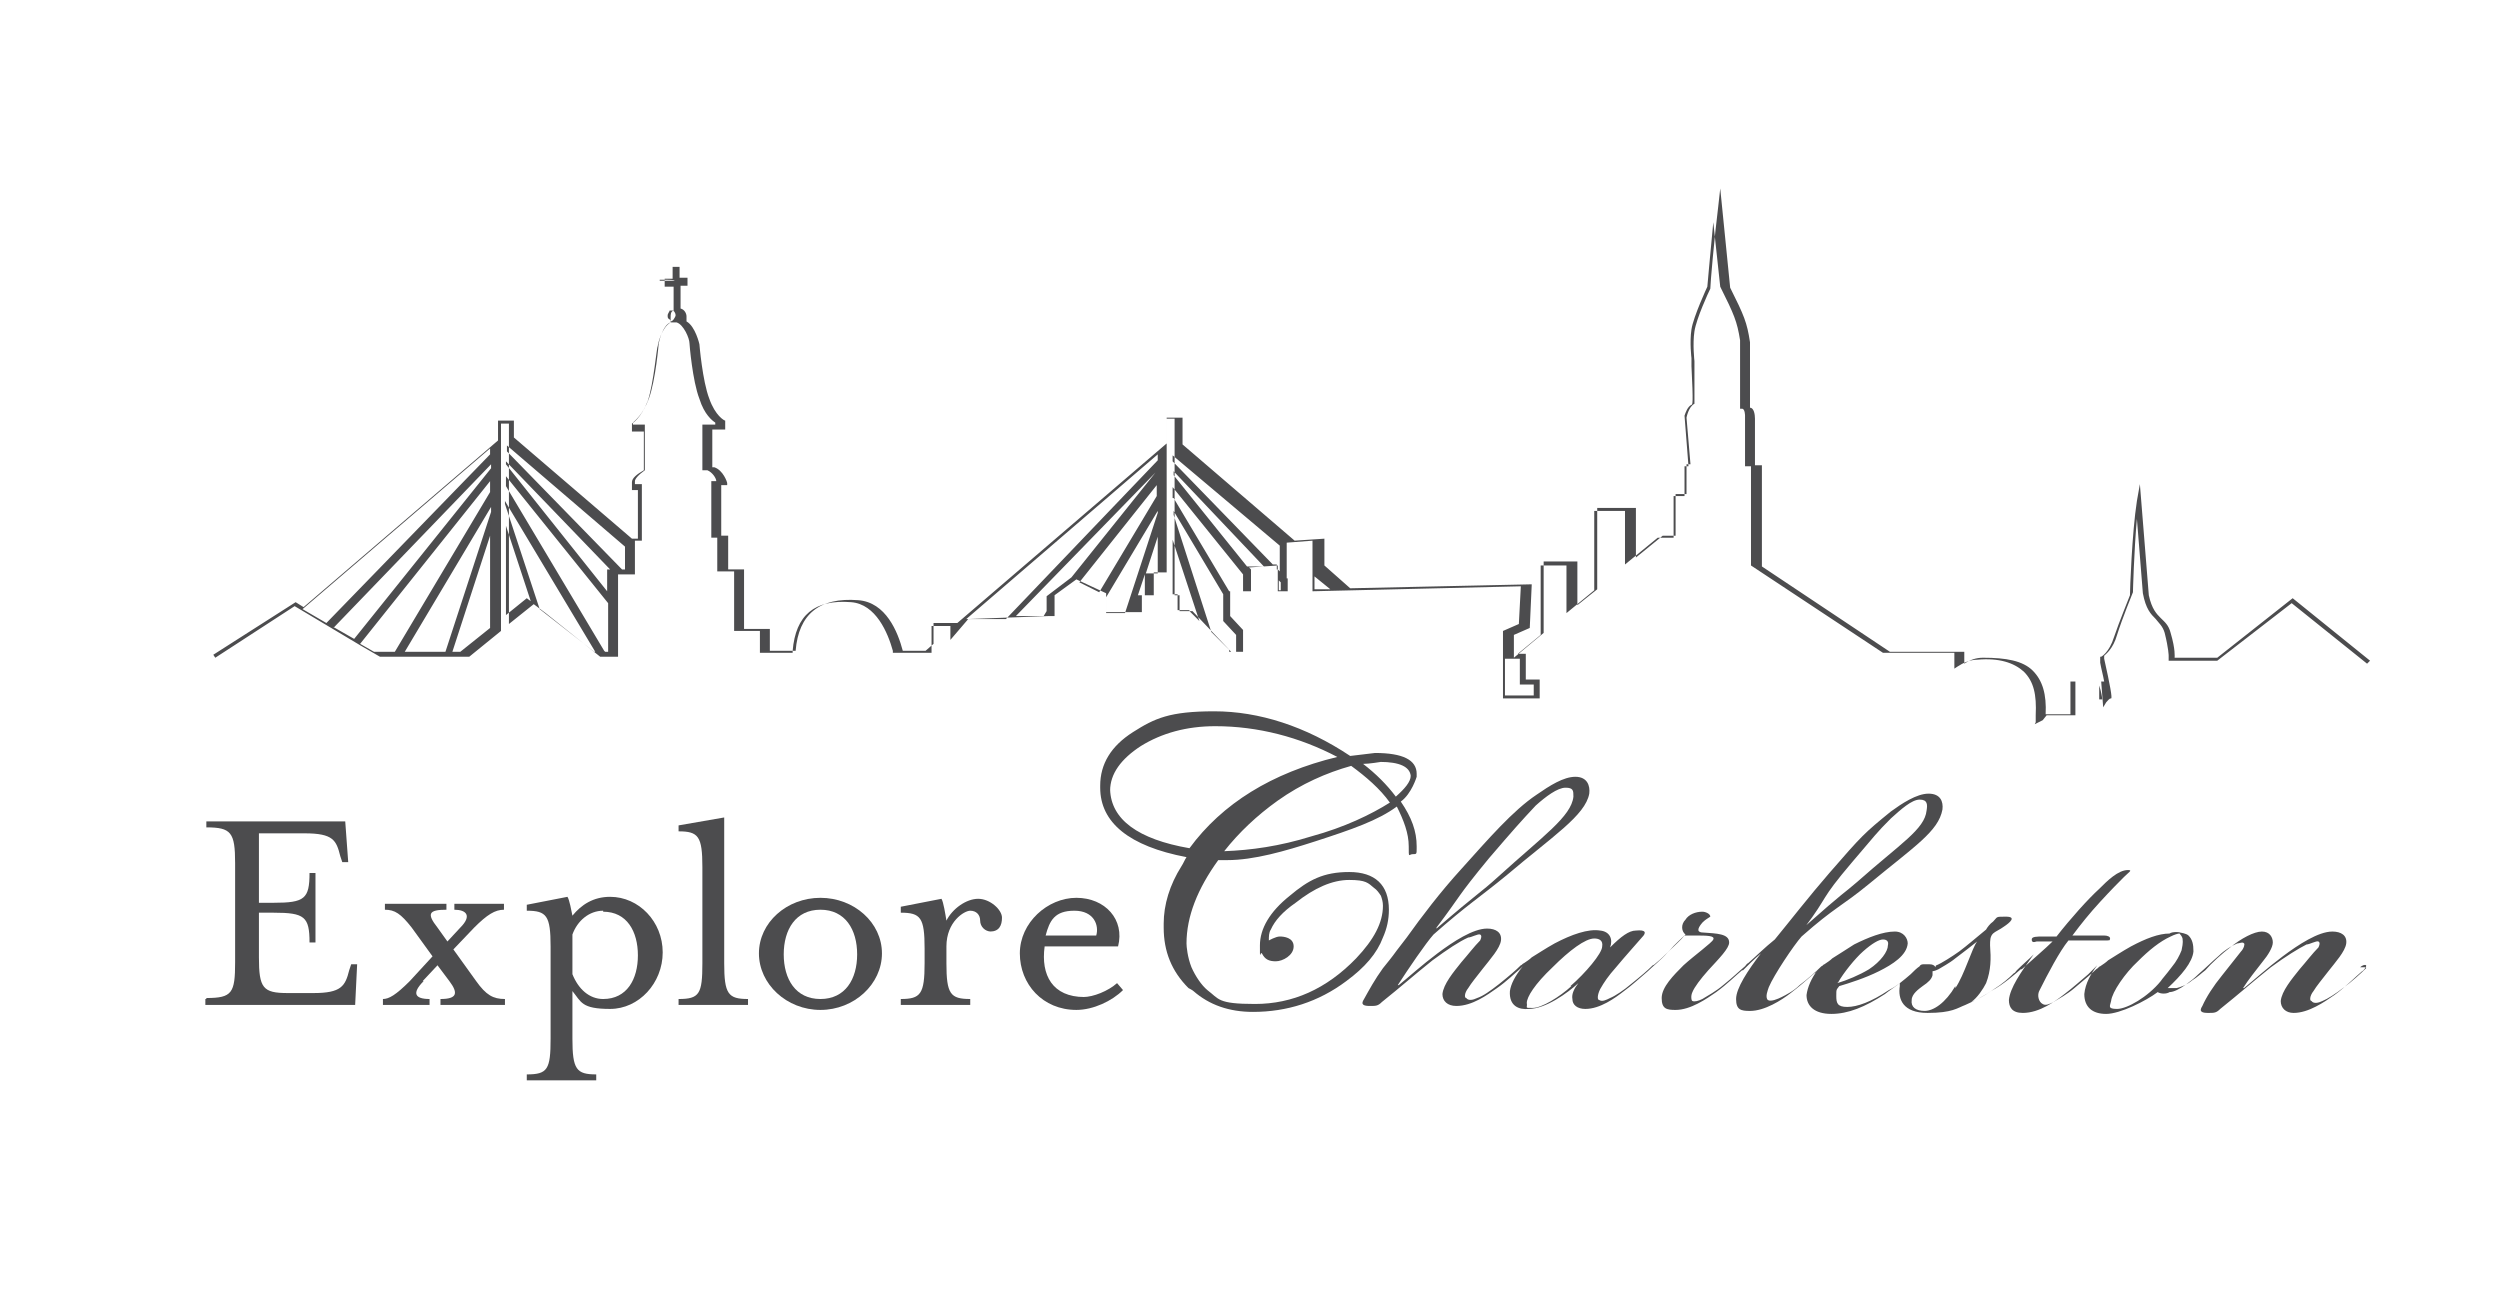
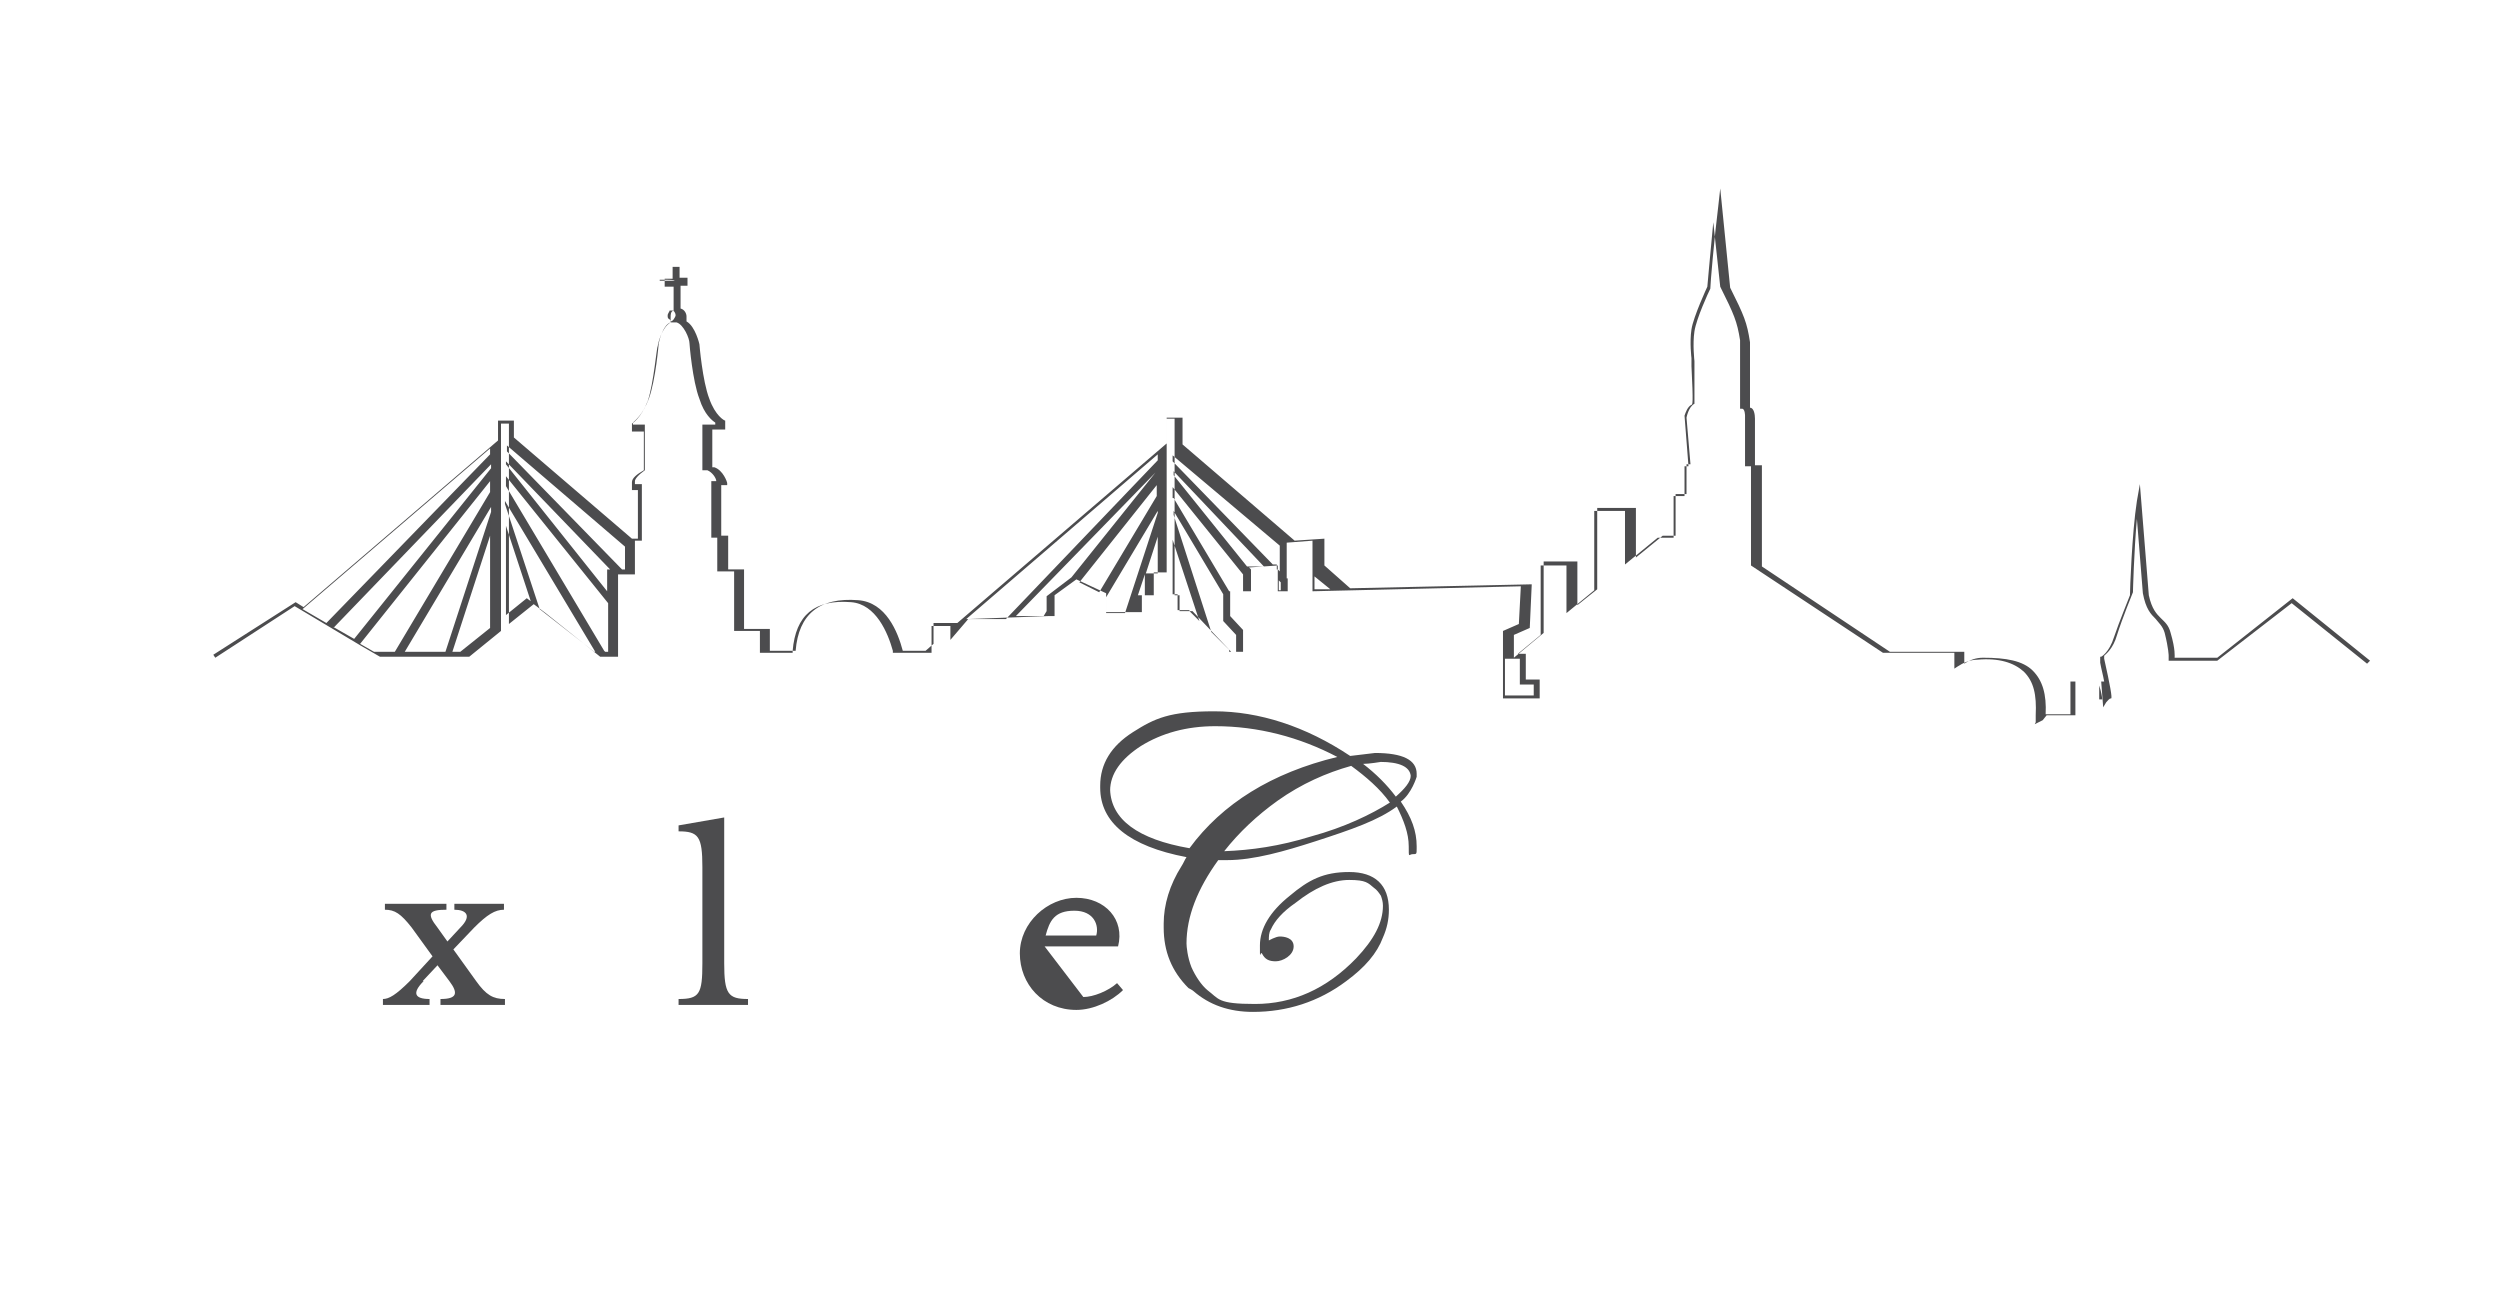
<svg xmlns="http://www.w3.org/2000/svg" viewBox="0 0 252 131">
  <defs>
    <style>      .cls-1 {        fill: #4c4c4e;      }    </style>
  </defs>
  <g>
    <g id="Layer_1">
      <g>
        <g id="Layer_1-2" data-name="Layer_1">
          <g>
-             <path class="cls-1" d="M238.5,97.6c-.5.5-1.5,1.4-2.2,1.9-.9.7-1.7,1.2-2.2,1.4-.4.2-.9.3-1.1,0-.2,0-.2-.5.2-1,.3-.5.8-1.1,1.5-2s1.7-2,1.8-2.8-.5-1.2-1.4-1.2c-1.4,0-3.4,1.3-5,2.5s-2.8,2.3-3.9,3.2h-.1c.5-.8,1.3-1.8,2-2.7.5-.6,1-1.4,1-1.9s-.3-1.1-1.1-1.1-2.1.7-3.2,1.6c-.8.6-1.9,1.6-2.5,2.3-.4.3-.8.7-1.3,1-.6.5-1.2.7-1.6.8h-.9c1.4-1.3,2.5-2.6,2.6-3.7,0-.7-.1-1.2-.5-1.6-.2-.2-.8-.3-.9-.3-.2,0,.2.2.3.6,0,.2.1.3-.1,1.2-.2.5-.5,1.1-1,1.7-.6.8-.9,1.1-1.1,1.4-1.3,1.6-3.4,2.8-4.4,2.8s-.7-.3-.6-.8c.1-.9,1.4-2.8,2.7-4,1.1-1.1,2.2-2,3.3-2.5.8-.4,1.1-.3,1.1-.3,0-.2-1-.2-1.2,0-1.1,0-2.4.5-3.9,1.3-.9.5-1.8,1.1-2.3,1.4-.2.2-.5.4-.8.6-.1,0-.2.2-.4.3-.5.5-1.4,1.2-2.2,1.9-.7.6-1.6,1.1-2.1,1.4-.4.2-.8.4-1.1.2-.4-.2-.6-.9-.3-1.4.8-1.6,2-3.9,2.9-5h3.4c1,0,.7,0,.8-.2,0-.2-.3-.3-.6-.3h-3.2c.9-1.2,1.7-2.2,2.8-3.4,1.1-1.2,1.9-2,2.4-2.5s.9-.7.4-.7c-1,0-2.1,1.1-2.9,1.9-1.1,1-2.9,3-4.3,4.8h-1.3c-.7,0-1.2,0-1.2.3s.2.3.5.2h1.6c-.7.7-2,1.8-3.1,2.8h-.1c-.6.5-1.7,1.5-3,2.2-.7.5-1.5.9-2,1.1h0c.6-.4,1.2-1.3,1.5-1.9.5-1.3.5-2.5.4-3.8,0-.5,0-.9.3-1.2.2-.2.7-.4,1.1-.7.6-.4,1.3-1,.2-1s-.8,0-1.3.5c-.3.2-.6.6-.7.8-1.1.9-1.9,1.6-2.7,2.2-.7.5-1.8,1.2-2.3,1.4,0,0-.1,0-.1.2-.1-.2-.3-.3-.6-.3h-.6c-.1,0-.3,0-.4.2-.3.2-.6.5-.9.8-.7.6-1.4,1.2-2.2,1.6-1.8,1.2-3.2,1.7-4.2,1.7s-1.1-.4-1.1-1.1,0-.6.3-1c1-.3,2.6-.8,4-1.5s2.8-1.6,2.9-2.8c0-.5-.4-1.2-1.3-1.2h0c-1.2,0-2.7.6-4.1,1.3-.8.5-1.7,1.1-2.2,1.4-.2.2-.5.4-.8.6-.1,0-.2.2-.3.2-.5.5-1.4,1.3-2.2,1.9-.6.6-1.4,1-1.8,1.2-.4.2-1.1.5-1.4.3-.3-.3,0-1,.1-1.3.5-1.2,2.5-4.2,3.3-5.1,3.4-3,4-3,6.8-5.3,4.6-3.8,7-5.3,7.4-7.5.1-.8-.2-1.6-1.4-1.6s-2.7,1-3.8,1.8c-2.7,2.2-2.9,2.4-6.2,6.2-2,2.3-4.1,5-5.5,6.7-1,.8-1.9,1.7-2.7,2.4-.1,0-.2.2-.3.3-.6.5-1.2,1.1-2.2,1.9-.7.6-1.6,1.1-2.1,1.4-.4.2-.8.3-1,.2-.1,0-.2-.5,0-.9.2-.5.8-1.3,1.6-2.2,1.1-1.2,2.1-2.2,2.1-2.8h0c0-.9-1.3-.9-2.6-1-.6,0-.7-.3-.1-1,.3-.3.5-.4.8-.6,0-.3-.5-.5-.8-.5-.7,0-1.4.3-1.7.8-.5.5-.4,1.2,0,1.5-.3.3-1.1,1-1.6,1.6-.5.5-.9.9-1.4,1.3,0,0-.2.2-.3.2-.5.5-1.2,1.1-2.2,1.9-.7.6-1.6,1.2-2.1,1.4-.4.2-.8.4-1.1.2-.2,0-.2-.5.1-1.1.4-.7.8-1.3,1.6-2.2,1-1.2,2-2.3,2.6-3,.5-.5.4-.8-.6-.7-.7,0-1.5.6-2.6,1.7h0c.3-.8,0-1.6-1-1.7-1.2-.2-2.9.4-4.6,1.3-.9.5-1.8,1.1-2.3,1.4-.2.2-.5.4-.8.6-.1,0-.2.2-.3.2-.5.5-1.2,1.1-2.2,1.9-.9.7-1.6,1.2-2.2,1.4-.4.2-.9.3-1.1,0-.2,0-.2-.5.2-1,.3-.5.8-1.1,1.5-2s1.7-2,1.8-2.8-.5-1.2-1.4-1.2c-1.4,0-3.4,1.3-5,2.5s-2.8,2.3-3.9,3.2h-.1c1.1-1.7,2.8-4.2,3.6-5.1,3.4-3,4.6-3.7,7.4-6,4.6-3.9,7.9-6,8.3-8.2.1-.8-.2-1.7-1.4-1.7s-2.6.9-3.9,1.8c-2.4,1.6-4.9,4.5-7.6,7.5-2.1,2.3-4,4.8-5.5,6.9l-1,1.3c-.5.7-1,1.3-1.4,1.8-.8,1.1-1.4,2.2-1.9,3.1-.4.6,0,.7.6.7s.8,0,1.2-.4c2-1.6,3.1-2.6,5.1-4.2,1.5-1.1,2.7-1.9,3.6-2.3.3,0,1-.4,1.2-.3s.1.4,0,.6c-.6.6-1.2,1.4-1.9,2.2-.8,1-1.8,2.2-1.9,3.2,0,.7.5,1.2,1.4,1.2,1.6,0,3.1-1.1,4.1-1.8,1-.7,1.8-1.5,2.4-2h0l.2-.2h0c-.8,1-1.2,1.8-1.3,2.5-.1,1.5.9,1.9,1.9,1.8,1.7,0,3.9-1.6,5-2.6h0c-.4.5-.7,1.1-.6,1.6,0,.6.5,1,1.3,1,1.5,0,3-1.1,3.9-1.8.7-.5,1.7-1.4,2.4-2h0c.5-.5,1.3-1.1,2-1.9.6-.6,1.4-1.3,1.7-1.7.2,0,.5,0,1.1,0,1.1,0,2,0,1.8.4-.1.3-1.9,1.6-3,2.6-1,1-2.2,2.2-2.2,3.3s.5,1.2,1.4,1.2c1.5,0,3.1-1.1,4.1-1.8,1.1-.8,2-1.7,2.6-2.2h.1c.4-.4,1.1-1.1,1.8-1.7h0c-1.3,1.7-2.5,3.5-2.5,4.6s.5,1.2,1.4,1.2c1.5,0,3.2-1.1,4.1-1.8.8-.6,1.7-1.4,2.4-2h0c.1,0,.2-.2.3-.3h0c-.6.8-1,1.7-1.1,2.5,0,1.1.8,1.9,2.5,1.9s3.4-.7,5.4-2c.5-.4,1-.7,1.5-1.1v.3c-.2,1.3.3,2.7,2.8,2.7s3-.5,3.8-.8c.9-.4,1.9-.9,2.9-1.6.8-.5,1.5-1.1,2-1.6h0c.1,0,.2-.2.3-.3h0c.5-.5,1.2-1.1,1.7-1.6h0c-1.3,1.8-2.4,3.4-2.5,4.6,0,.7.3,1.3,1.4,1.3,1.7,0,3.3-1.2,4.2-1.9.8-.6,1.8-1.5,2.4-2h0c.3-.3.6-.6.9-.9h0c-.6.8-1.2,1.8-1.3,2.9,0,1.3.8,2,2.2,2s4-1.3,5.2-2.2c.3.2.9.2,1.2,0,.4,0,1-.3,1.7-.8.4-.3.8-.6,1.2-1h0c.7-.6,1.4-1.3,2.1-1.9.5-.5,1.3-1,1.8-1.2.2,0,.6-.2.7,0,.1,0,0,.5-.3.8-.8,1-1.1,1.4-1.9,2.4-.9,1.1-1.6,2.2-2,3.1-.4.6,0,.7.6.7s.8,0,1.2-.4c2-1.6,3.1-2.6,5.1-4.2,1.5-1.1,2.8-1.9,3.6-2.3.3,0,1-.4,1.2-.3s.1.4,0,.6c-.6.6-1.2,1.4-1.9,2.2-.8,1-1.8,2.2-1.9,3.2,0,.7.5,1.2,1.3,1.2h0c1.5,0,3.1-1.1,4.1-1.8,1-.7,2.2-1.9,2.8-2.4.1,0,.5-.5.4-.6s-.4,0-.6.2h.6ZM185.3,99c.5-.9,1.7-2.4,2.5-3.1.9-.8,1.6-1.2,2-1.2s.6.2.5.6c0,.6-.7,1.6-1.9,2.4-1,.6-2.2,1.1-3.2,1.4h0ZM181.9,93.5c2.5-3.3,1.4-2.6,4.8-6.6,2.4-2.8,2.4-2.9,3.9-4.4,1-.9,2.1-1.9,2.9-1.9s.8.5.7,1.1c-.2,1.9-2.6,3.3-7,7.2-1.5,1.3-1,.7-5.4,4.6h.1ZM144.8,93.5c2.5-3.3,2-3,5.3-7,2.4-2.8,3.2-3.7,4.7-5.3,1-.9,2.2-1.8,3-1.8s.8.3.8.9c-.2,2-3.1,4-7.5,8-2.1,1.9-1.9,1.5-6.3,5.3h0ZM158.4,99.4c-1.2,1.1-3,2.2-3.9,2.2s-.5,0-.6-.5c0-.6.8-1.9,2.6-3.6,1.7-1.7,3.3-2.9,4.2-2.9h0c.5,0,.9.2.8.8,0,.7-1.7,2.7-3.2,4h0ZM197.1,99.4c-1,1.7-2.2,2.5-3.1,2.5s-1.4-.4-1.3-1.1c0-.6.7-1.1,1.1-1.4.6-.4.9-.7,1-1.1v-.4s.2,0,.6-.2c.3-.2,1.1-.6,1.7-1.1.8-.6,1.7-1.3,2.2-1.7h0c-.5.6-1.3,3.4-2.2,4.7v-.2Z" />
            <path class="cls-1" d="M142.8,78.4v-.4c0-1.4-1.4-2.1-4.2-2.1l-2.5.3c-4.5-3-9.2-4.5-13.7-4.5s-6,.7-8.2,2.1-3.3,3.2-3.3,5.4,0,0,0,0v.2c0,3.5,2.9,5.9,8.7,7-.2.3-.3.6-.5.9-1.2,1.9-1.8,3.9-1.8,5.8s0,0,0,.2v.2c0,2.4.8,4.4,2.5,6.1,0,0,.4.2.5.3,1.6,1.4,3.6,2.1,6,2.1,3.4,0,6.6-1,9.4-3.1,1.9-1.4,3.1-2.8,3.7-4.4.4-.9.6-1.8.6-2.8,0-2.5-1.4-3.8-4-3.8s-4.1.8-6,2.4c-2,1.6-3,3.3-3,5s0,.6.2.8c.3.6.7.8,1.4.8s1.8-.6,1.8-1.5-1-1-1.4-1-1.1.4-1.1.4c0-.4,0-.8.2-1.1.4-.9,1.2-1.8,2.5-2.7,1.9-1.5,3.7-2.3,5.4-2.3s1.9.3,2.5.8c.3.2.5.5.7.8.1.3.2.6.2,1,0,1.7-.9,3.4-2.7,5.3-3,3.1-6.4,4.6-10.2,4.6s-3.6-.5-4.8-1.4c-.6-.5-1.2-1.4-1.6-2.3-.4-1-.5-2.1-.5-2.4,0-2.7,1.1-5.5,3.2-8.4h.9c2.7,0,5.8-.9,8.9-1.9,3.7-1.2,6.3-2.1,8.2-3.5h0c.7,1.4,1.2,2.7,1.2,4s0,.8.4.8.4,0,.4-.6,0,0,0-.2h0c0-1.5-.5-2.9-1.6-4.5,1.1-.8,1.6-2.5,1.6-2.5h0ZM139.1,76.8c2,0,3,.5,3.1,1.4,0,.6-.6,1.3-1.5,2.1-.9-1.2-2-2.3-3.3-3.3.6,0,1.8-.2,1.8-.2h-.1ZM132.2,84.3c-3.2,1-6.1,1.4-8.8,1.5,1.5-1.9,3.3-3.6,5.4-5.1,2.4-1.7,4.9-2.8,7.4-3.5,1.5,1.1,2.9,2.3,3.9,3.7-1.9,1.2-4.6,2.5-7.9,3.4h0ZM111.9,79.7c0-1.7,1.1-3.2,3.1-4.5,2.1-1.3,4.6-2,7.5-2,4.3,0,8.5,1.1,12.3,3.1-6.6,1.6-11.6,4.7-14.9,9.2-5.2-.9-7.9-2.9-8-5.9h0Z" />
          </g>
-           <path class="cls-1" d="M20.8,100.6c2.6,0,2.9-.5,2.9-3.6v-10c0-3.1-.4-3.6-2.9-3.6v-.6h14l.3,4.1h-.6l-.2-.6c-.4-1.6-.7-2.3-3.6-2.3h-4.6v7h1.5c3.1,0,3.6-.4,3.6-3h.6v7h-.6c0-2.6-.5-3-3.6-3h-1.5v4.5c0,3.1.4,3.6,2.9,3.6h2.6c2.8,0,3.2-.7,3.6-2.3l.2-.6h.6l-.2,4.1h-15.1v-.6h.1Z" />
          <path class="cls-1" d="M42.7,98.9c-1.2,1.2-.9,1.8.6,1.8v.6h-4.7v-.6c.6,0,1.3-.4,2.7-1.8l2.3-2.5-2.1-2.9c-1.1-1.4-1.7-1.8-2.7-1.8v-.6h6.2v.6c-1.8,0-2,.4-.9,1.8l1,1.4,1.3-1.4c1.2-1.2.6-1.8-.6-1.8v-.6h5v.6c-.9,0-1.7.5-3,1.8l-2.1,2.2,2.3,3.2c1,1.4,1.7,1.8,2.9,1.8v.6h-6.5v-.6c1.7,0,1.8-.6.9-1.8l-1.2-1.6-1.5,1.6h0Z" />
-           <path class="cls-1" d="M60.1,108.3v.6h-7v-.6c2.1,0,2.4-.5,2.4-3.6v-9.3c0-3.1-.4-3.6-2.4-3.6v-.6l4.1-.8c.2.3.4,1.4.5,1.9.9-1.1,2.1-1.9,3.8-1.9,2.9,0,5.3,2.5,5.3,5.6s-2.4,5.7-5.3,5.7-2.9-.7-3.8-1.8v4.8c0,3.1.4,3.6,2.4,3.6ZM60.8,91.8c-1.4,0-2.6,1-3.1,2.4v4c.6,1.5,1.7,2.5,3.1,2.5,2.4,0,3.5-2,3.5-4.4s-1.1-4.4-3.5-4.4h0Z" />
          <path class="cls-1" d="M68.4,101.3v-.6c2.1,0,2.4-.5,2.4-3.6v-9.7c0-3.1-.4-3.6-2.4-3.6v-.6l4.6-.8v14.7c0,3.1.4,3.6,2.4,3.6v.6h-7Z" />
-           <path class="cls-1" d="M82.7,101.8c-3.4,0-6.2-2.6-6.2-5.7s2.8-5.6,6.2-5.6,6.2,2.5,6.2,5.6-2.8,5.7-6.2,5.7ZM82.7,91.7c-2.5,0-3.7,2-3.7,4.5s1.2,4.5,3.7,4.5,3.7-2,3.7-4.5-1.2-4.5-3.7-4.5Z" />
-           <path class="cls-1" d="M99.9,93.9c-.6,0-1.1-.5-1.1-1.1s-.4-1-1-1-2.4,1.1-2.4,3.6v1.7c0,3.1.4,3.6,2.4,3.6v.6h-7v-.6c2,0,2.4-.5,2.4-3.6v-1.5c0-3.1-.4-3.6-2.4-3.6v-.6l4.1-.8c.2.3.4,1.6.5,2.2.6-1.2,2-2.2,3.2-2.2s2.4,1.1,2.4,1.9-.3,1.4-1.2,1.4h0Z" />
-           <path class="cls-1" d="M109.2,100.5c1,0,2.5-.6,3.4-1.4l.6.7c-1.1,1.1-3,2-4.7,2-3.4,0-5.7-2.6-5.7-5.7s2.8-5.6,5.7-5.6,4.9,2.2,4.2,4.9h-7.4c-.4,2.9.8,5.1,4,5.1h0ZM110.5,94.3c.3-1-.2-2.5-2.2-2.5s-2.5,1-2.9,2.5h5.1Z" />
+           <path class="cls-1" d="M109.2,100.5c1,0,2.5-.6,3.4-1.4l.6.7c-1.1,1.1-3,2-4.7,2-3.4,0-5.7-2.6-5.7-5.7s2.8-5.6,5.7-5.6,4.9,2.2,4.2,4.9h-7.4h0ZM110.5,94.3c.3-1-.2-2.5-2.2-2.5s-2.5,1-2.9,2.5h5.1Z" />
        </g>
        <g id="Layer_2">
          <path class="cls-1" d="M205.2,72.8v-.7c.1-2.1-.2-3.4-1.2-4.4-1-.9-2.5-1.4-4.7-1.2-.7,0-1.4.3-2,.7l-.3.2v-1.6h-7.2l-13.3-8.8v-10h-.6v-5.1s0-.7-.3-.7h-.2v-6.9c-.3-1.9-.6-2.6-2-5.4h0l-.7-6.5c-.3,3.1-.6,6.5-.6,6.5h0s-1.4,3-1.6,4.3c-.2,1.3,0,2.9,0,2.9v.8c.2,3.9.1,3.9,0,3.9-.4.2-.6.8-.7,1.1l.4,5.1h-.4v3h-1.1v4.2h-1.6l-3.3,2.7v-5.4h-3.1v8l-2.8,2.3v-4.8h-2.6v7l-2.3,1.9h.8v2.6h1.4v1.9h-3.7v-6.8l1.6-.7.2-3.8-21,.5v-2.6h0v-2.5l-2.6.2h0v3.6h.1v1.3h-1v-2.6c-.1,0-2.9.2-2.9.2l.2.2v2.2h-2.1v2.5l1.3,1.4v2.2h-1.2l-3.9-4.1h-1.3v-1.6h-.5v-17.8h-.8v15.5h-1.3v2.3h-1.2v1.7h-3.6v-1.9h0l-3-1.4-2.2,1.6v1.3h0v.8h-.6l-8.1.3-1.8,2.1v-1.4h0c0,0-1.9,0-1.9,0v1.7h0v1h-3.9v-.2c-.5-1.8-1.7-4.7-4.2-4.9-3.7-.3-5.6,1.3-5.9,4.9v.2h-3.3v-2.2h-2.6v-6h-1.7v-3.4h-.6v-5.7c0,0,.5,0,.5,0,0-.3-.4-.9-.9-1.1h-.5v-4.6h1.3v-.2c-.3-.2-1.1-.8-1.6-2.4-.7-1.8-1-5.5-1-5.6,0-.5-.6-1.9-1.3-2.1h-.6c-.7.2-1.1,1.6-1.2,2.1,0,0-.3,3.7-1,5.6-.6,1.6-1.4,2.2-1.6,2.4v.2h1.2v4.6h0c-.7.5-1,.9-1,1.1v.3h.7v5.7h-.7v3.4h-1.7v3h0v5.3h-1.8l-5.5-4.4h0l-1.2-.9-2.5,2v-20.2h-.8v20.9l-3.2,2.6h-9l-1.9-1.1h0l-6.7-4-8,5.2-.2-.3,8.3-5.3.8.5,19.6-16.8v-2h1.6v1.7l11.9,10.2h.6v-4.9h-.6v-.8c0-.4.5-.8,1.2-1.2v-3.9h-1.2v-.8h0s.9-.5,1.6-2.3c.6-1.8.9-5.5,1-5.5,0-.2.4-1.9,1.3-2.4,0,0,0-.3,0-.5,0-.3,0-.6.3-.7v-2.4h-.9v-.8h.8v-1.2h.7v1.1h.8v.8h-.7v2.3c.4.1.6.5.6.8s0,.3,0,.5c.9.5,1.3,2.3,1.3,2.3,0,0,.3,3.7,1,5.5.6,1.7,1.5,2.2,1.6,2.2h0v.9h-1.3v3.8h.2c.9.3,1.3,1.5,1.3,1.6v.2h-.6v5.1h.7v3.4h1.6v6h2.6v2.2h2.6c.3-3.7,2.4-5.4,6.3-5.1,2.8.2,4,3.2,4.5,5.1h2.3l.8-.7v-2.1h2.4l21.1-18.1v-2.6h1.6v2.7l11.3,9.7,3-.2v2.7l2.6,2.3,18.3-.4-.2,4.4-1.6.7v2.3l3-2.5v-7.2h3.4v4.4l2-1.6v-8.2h3.9v5l2.7-2.2h1.3v-4.2h1.1v-3h.4l-.4-4.7h0c0,0,.2-1.1.8-1.4v-4.3s-.2-1.7,0-3,1.4-3.9,1.6-4.3c0-.5.4-5.1.8-8.3l.2-1.8,1,10c1.4,2.8,1.7,3.5,2,5.5v6.6c.4,0,.5.7.5,1.1v4.7h.7v10.2l12.9,8.6h7.5v1.2c.6-.4,1.2-.6,1.9-.6,2.3,0,4,.3,5,1.3s1.4,2.4,1.3,4.4h2.5v-3.3h3.4c-.1-.6-.3-1.3-.4-1.9v-.6h.1s.8-.4,1.3-2c.5-1.5,1.5-3.9,1.6-4.2,0-.5.2-6.3.7-9.5l.3-1.7.9,11.2c.3,1.4.8,1.9,1.2,2.3.4.4.8.7,1,1.5.5,1.7.4,2.4.4,2.5h4.3l7.6-6,7.8,6.3-.3.3-7.6-6.1-7.5,5.8h-4.9v-.5s0-.7-.4-2.3c-.2-.7-.6-1-.9-1.4-.5-.5-1-1-1.3-2.6l-.6-7.5c-.3,3.3-.4,7.4-.4,7.4h0s-1.1,2.7-1.6,4.3c-.4,1.4-1.1,1.9-1.3,2.1v.3q.9,4,.7,4c-.2,0-.3.2-.5.4l-.3.5-.2-2.6h-2.6v3.4h-.2c-1.1,0-2.5,0-2.7,0l-.4.5-.8.4ZM211.6,68.9v1.6q.2,0,.3,0c0-.2-.1-.8-.3-1.4h0ZM151.7,70.1h2.9v-1.1h-1.4v-2.6h-1.5v3.7ZM123.9,65.7h.7v-1.7l-1.3-1.4v-2.7l-5-8.4v.4l3.8,11.8,1.8,1.8v.2ZM61,65.7h.3v-4.9l-10.3-12.8v1l9.9,16.6h0ZM60,65.7h0l-9.1-15.2v.3h0l3.5,10.6,5.5,4.3h0ZM45.6,65.7h.8l3-2.4v-9.3l-3.8,11.7ZM40.7,65.7h4.2l4.6-14.1v-.5l-8.7,14.6h0ZM37.7,65.7h2.1l9.6-16.1v-1.1l-13.1,16.4s1.4.8,1.4.8ZM33.6,63.2l2.1,1.2,13.8-17.2v-.4l-15.8,16.4h0ZM95.8,63.6h0c0,0,.4-.3.4-.3l-.4.3ZM30.5,61.4l2.4,1.4,16.5-17v-.6s-18.9,16.2-18.9,16.2ZM119.9,61.6l1,1-2.7-8.2v5.5h.5v1.6h1.2ZM116.7,45.8l-19.3,16.6h4c0,0,15.3-16,15.3-16v-.6ZM116.7,47.4l-14.3,14.7h2.8l.3-.5v-1.5c0,0,2.5-1.9,2.5-1.9h0l8.5-10.6v-.3h0ZM51,53v9l2.1-1.7.4.3-2.5-7.6ZM111.5,60.1v1.7h1.9l3.3-10.1v-.2l-5.2,8.7h0ZM114.3,61.5v.3h0v-.3ZM115.4,57.9l-.7,2.1h.7v-2.1ZM108.8,58.7l2,1,5.8-9.7v-1.1l-7.8,9.8ZM118.3,50.2l5.6,9.4h1.4v-1.7l-7.1-8.8v1.1h0ZM51,46.8l10.2,12.8v-2.2h.3l-10.5-10.9v.3ZM128.9,58.5v1h.2v-.8l-.2-.2ZM132.5,58v1.4h1.6l-1.6-1.3h0ZM116.7,54.1l-1.2,3.7h1.2v-3.7ZM128.8,57.4l.2.2v-2.6l-10.8-9.1v.6l10.1,10.4h.4v.5h.1ZM62.6,57.4h.4v-2.3l-11.9-10.2v.6l11.6,11.9h0ZM118.3,47.9l7.4,9.2h1.7c0,0-9.1-9.6-9.1-9.6v.3h0ZM67.5,31.3h0c0,.1-.2.3-.2.5s0,.3.2.4l.2.2.2-.2s.2-.3.2-.4c0-.3-.2-.5-.3-.5h-.3ZM66.5,28.3h1.5c0-.1-.7-.1-.7-.1h-.8Z" />
        </g>
      </g>
    </g>
  </g>
</svg>